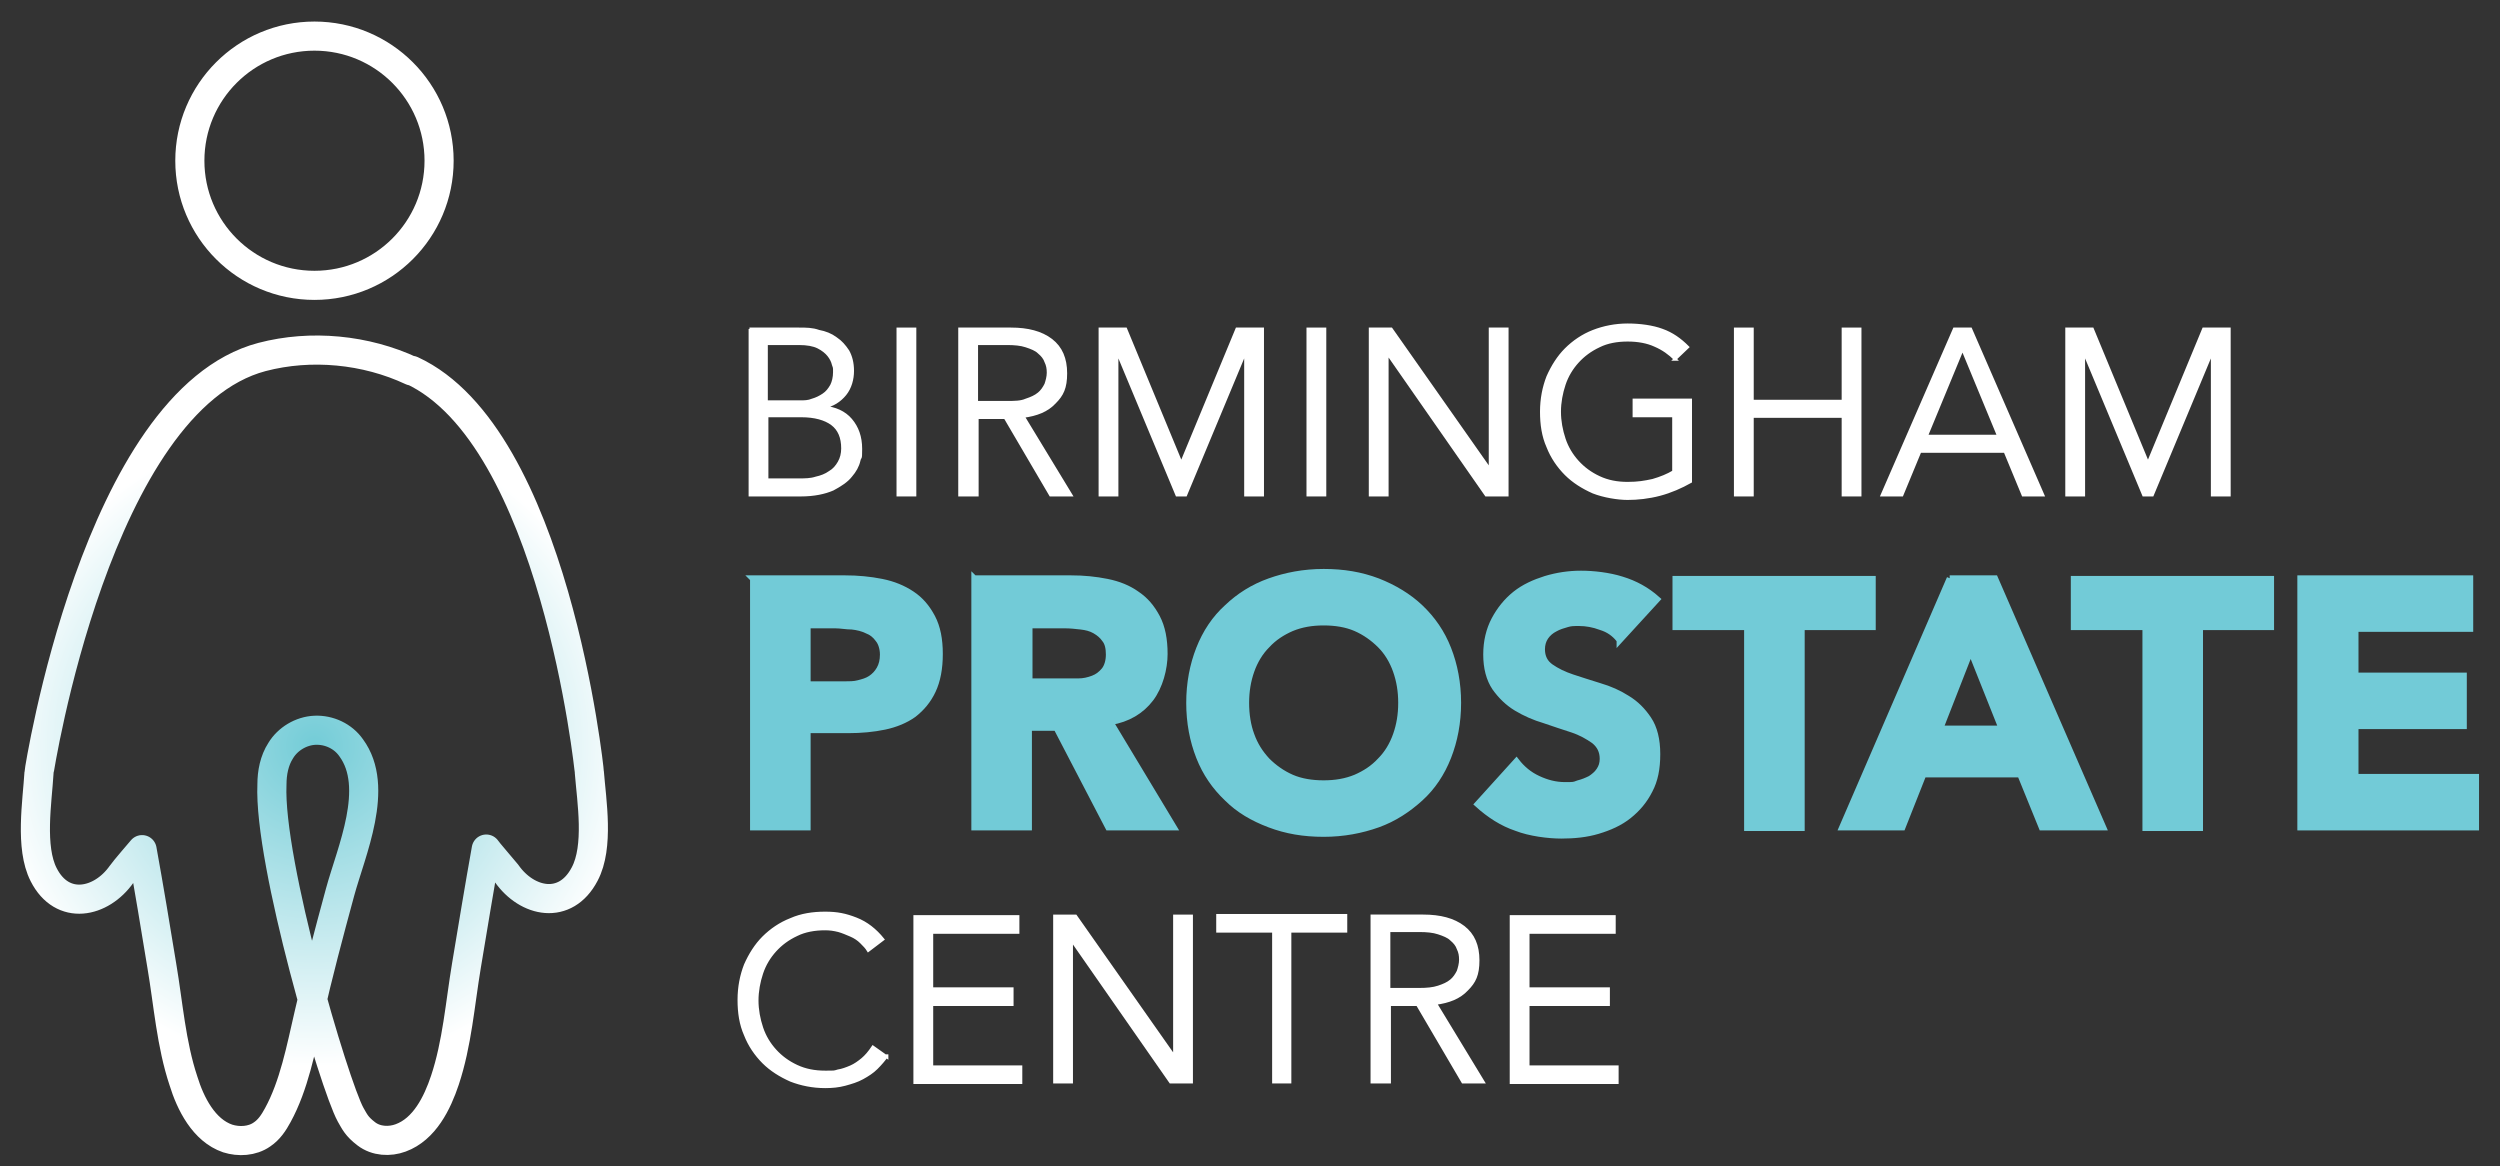
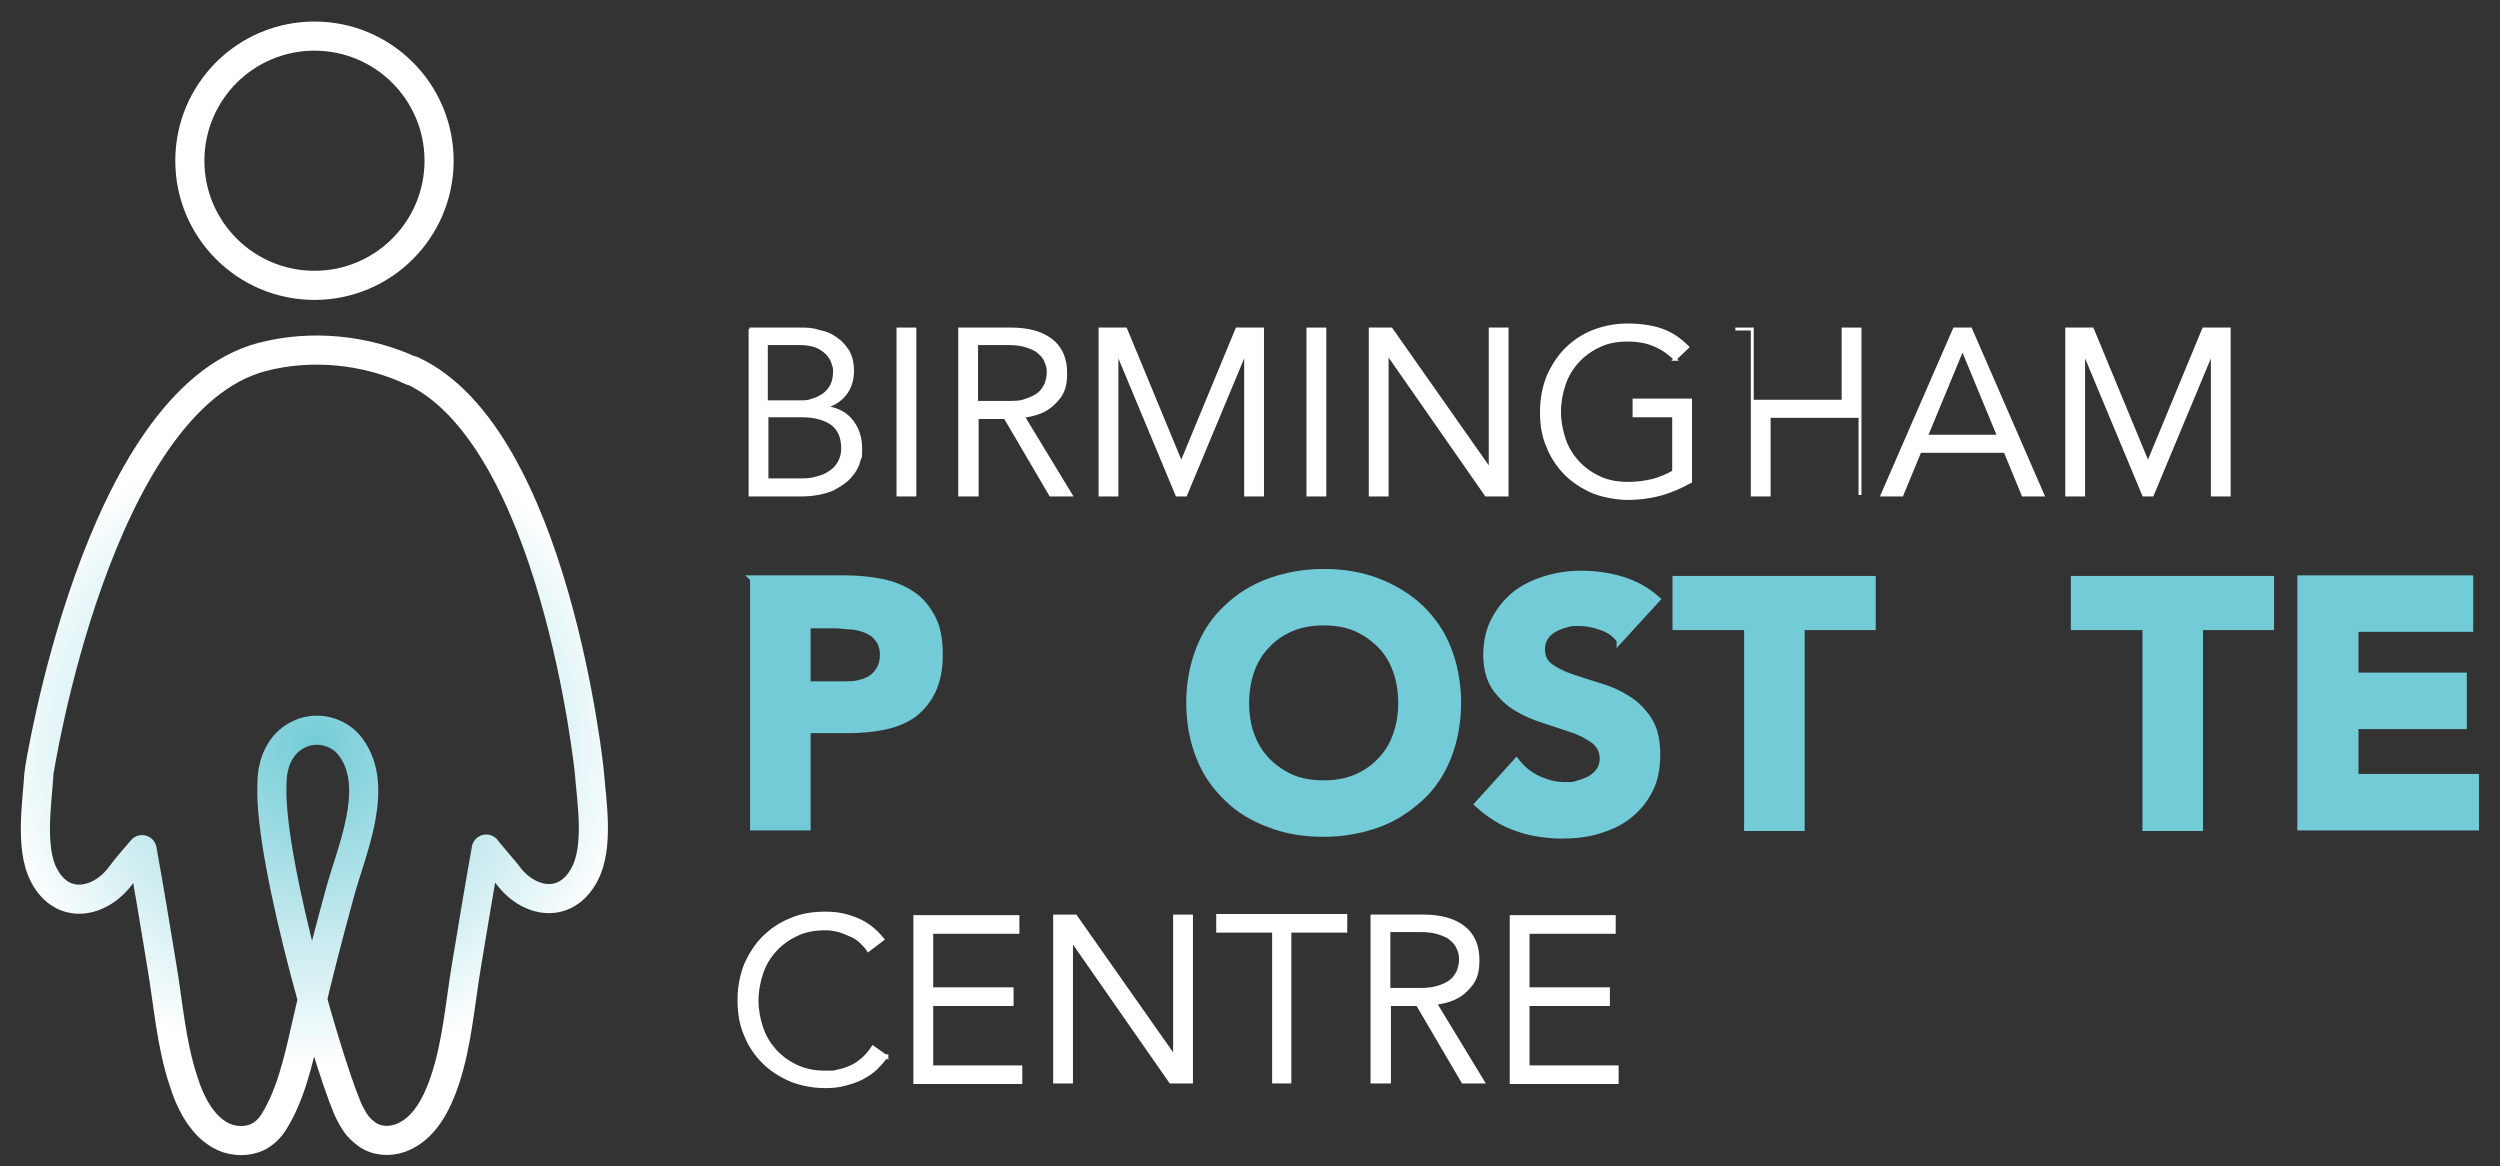
<svg xmlns="http://www.w3.org/2000/svg" id="Layer_1" viewBox="0 0 429.3 200.3">
  <rect x="0" y="0" width="429.3" height="200.3" fill="#333333" stroke="none" />
  <defs>
    <style> .st0 { fill: #72cbd7; stroke: #72cbd7; } .st0, .st1 { stroke-miterlimit: 10; } .st1 { fill: #fff; stroke-width: .5px; } .st1, .st2 { stroke: #fff; } .st3 { stroke: url(#radial-gradient); } .st3, .st2 { fill: none; stroke-linejoin: round; stroke-width: 5px; } </style>
    <radialGradient id="radial-gradient" cx="54" cy="83.3" fx="54" fy="83.3" r="61.3" gradientTransform="translate(0 211.3) scale(1 -1)" gradientUnits="userSpaceOnUse">
      <stop offset="0" stop-color="#73ccd7" />
      <stop offset=".9" stop-color="#fff" />
    </radialGradient>
  </defs>
  <path class="st3" d="M70.7,63.6c24.5,11.3,30.5,68.7,30.5,69,.4,5,1.7,12.8-.8,17.5-3.3,6.3-9.9,4.9-13.4-.1-.4-.5-3.5-4.1-3.5-4.2-1.2,6.7-2.3,13.4-3.4,20s-1.6,13.4-3.7,19.7c-1.3,3.9-3.5,8.4-7.6,9.9-1.9.7-4.2.6-5.9-.7s-2-2.1-2.7-3.3c-2.8-5.1-14.1-43.3-13.5-56.7,0-2,.4-4.1,1.5-5.8,1.2-2,3.5-3.4,5.9-3.5s4.8,1,6.2,3c5,6.8,0,17.8-1.9,24.8s-3.8,14.1-5.4,21.2c-1.3,5.6-2.5,12-5.3,17.1-.7,1.3-1.5,2.5-2.7,3.3-1.7,1.2-4,1.3-5.9.7-4.1-1.4-6.4-6-7.6-9.9-2.1-6.3-2.6-13.2-3.7-19.7-1.1-6.7-2.2-13.4-3.4-20,0,0-3.1,3.6-3.5,4.2-3.5,5-10.2,6.4-13.4.1-2.4-4.7-1.1-12.5-.8-17.5,0-.2,9.9-63.9,38.3-71.4,8.4-2.2,17.8-1.3,25.7,2.4h0Z" />
  <circle class="st2" cx="54" cy="27.6" r="21.4" />
  <path class="st1" d="M128.7,56.5h8.5c1.2,0,2.3,0,3.4.4,1.1.2,2.1.6,2.9,1.2.9.6,1.5,1.3,2.1,2.2.5.9.8,2,.8,3.4s-.4,2.9-1.3,4c-.9,1.1-2.1,1.9-3.7,2.2h0c2,.2,3.6.9,4.7,2.2,1.1,1.3,1.7,2.9,1.7,5s-.1,1.1-.3,2-.7,1.8-1.4,2.6c-.7.9-1.8,1.6-3.1,2.3-1.4.6-3.2,1-5.5,1h-8.7v-28.5h0ZM131.6,69h5.8c.7,0,1.4,0,2.1-.3.7-.2,1.3-.5,1.9-.9.6-.4,1-.9,1.4-1.6.3-.6.5-1.4.5-2.3s0-.7-.2-1.3c-.1-.5-.4-1.1-.8-1.6-.4-.5-1-1-1.8-1.4s-1.9-.6-3.3-.6h-5.6v10ZM131.6,82.4h5.6c1,0,2,0,2.9-.3.9-.2,1.7-.5,2.4-1,.7-.4,1.2-1,1.6-1.7.4-.7.6-1.5.6-2.4,0-1.9-.6-3.3-1.8-4.2-1.2-.9-3-1.4-5.3-1.4h-5.9v11h-.1Z" />
  <path class="st1" d="M157.1,85h-2.9v-28.5h2.9v28.5Z" />
  <path class="st1" d="M167.7,85h-2.9v-28.5h8.8c2.9,0,5.2.6,6.9,1.9s2.5,3.2,2.5,5.7-.6,3.7-1.9,5c-1.3,1.4-3.1,2.1-5.4,2.4l8.2,13.5h-3.5l-7.8-13.3h-4.8v13.3h-.1ZM167.7,69.1h5.2c1.3,0,2.4,0,3.3-.4.9-.3,1.6-.6,2.2-1.1.5-.4.9-1,1.2-1.6.2-.6.4-1.3.4-2s-.1-1.3-.4-1.9c-.2-.6-.6-1.1-1.2-1.6-.5-.5-1.3-.8-2.2-1.1-.9-.3-2-.4-3.3-.4h-5.2v10h0Z" />
  <path class="st1" d="M202.8,79.7l9.6-23.2h4.4v28.5h-2.9v-24.7h0l-10.3,24.7h-1.5l-10.3-24.7h0v24.7h-2.9v-28.5h4.4l9.6,23.2h-.1Z" />
  <path class="st1" d="M227.5,85h-2.9v-28.5h2.9v28.5Z" />
  <path class="st1" d="M255.9,80.7h0v-24.2h2.9v28.5h-3.6l-17-24.4h0v24.4h-2.9v-28.5h3.6l17,24.2Z" />
  <path class="st1" d="M287.7,61.7c-1-1-2.1-1.8-3.5-2.4-1.3-.6-2.9-.9-4.7-.9s-3.5.3-4.9,1c-1.5.7-2.7,1.6-3.7,2.7s-1.8,2.4-2.3,3.9-.8,3.1-.8,4.7.3,3.2.8,4.7,1.3,2.8,2.3,3.9,2.2,2,3.7,2.7,3.1,1,4.9,1,2.9-.2,4.3-.5c1.4-.4,2.6-.9,3.6-1.5v-9.6h-6.8v-2.7h9.7v14c-1.6.9-3.4,1.7-5.3,2.2s-3.8.7-5.5.7-4.1-.4-5.9-1.1c-1.8-.8-3.4-1.8-4.7-3.1-1.3-1.3-2.4-2.9-3.1-4.7-.8-1.8-1.1-3.8-1.1-6s.4-4.2,1.1-6c.8-1.8,1.8-3.4,3.1-4.7,1.3-1.3,2.9-2.4,4.7-3.1s3.8-1.1,5.9-1.1,4.3.3,5.9.9c1.7.6,3.1,1.6,4.4,2.9l-2.2,2.1h.1Z" />
-   <path class="st1" d="M298,56.5h2.9v12.4h15.6v-12.4h2.9v28.5h-2.9v-13.5h-15.6v13.5h-2.9v-28.5Z" />
+   <path class="st1" d="M298,56.5h2.9v12.4h15.6v-12.4h2.9v28.5v-13.5h-15.6v13.5h-2.9v-28.5Z" />
  <path class="st1" d="M326.6,85h-3.4l12.4-28.5h2.8l12.4,28.5h-3.4l-3.1-7.5h-14.6l-3.1,7.5h0ZM330.8,74.9h12.4l-6.2-15-6.2,15h0Z" />
  <path class="st1" d="M368.8,79.7l9.6-23.2h4.4v28.5h-2.9v-24.7h0l-10.3,24.7h-1.5l-10.3-24.7h0v24.7h-2.9v-28.5h4.4l9.6,23.2h-.1Z" />
  <path class="st0" d="M129.2,99.3h15.9c2.2,0,4.3.2,6.3.6s3.7,1.1,5.2,2.1,2.6,2.3,3.5,4,1.3,3.8,1.3,6.3-.4,4.6-1.2,6.3-1.9,3-3.3,4.1c-1.4,1-3.1,1.7-5,2.1-1.9.4-4,.6-6.3.6h-6.9v16.7h-9.4v-42.8h-.1ZM138.7,117.5h6.3c.8,0,1.7,0,2.4-.2.8-.2,1.5-.4,2.1-.8.6-.4,1.1-.9,1.5-1.6.4-.7.6-1.5.6-2.5s-.3-2-.8-2.6c-.5-.7-1.1-1.2-1.9-1.5-.8-.4-1.7-.6-2.6-.7-1,0-1.9-.2-2.8-.2h-4.8v10.2h0Z" />
-   <path class="st0" d="M167.3,99.3h16.6c2.2,0,4.2.2,6.2.6s3.7,1.1,5.1,2.1c1.5,1,2.6,2.3,3.5,4s1.3,3.8,1.3,6.3-.8,5.6-2.4,7.7c-1.6,2.1-3.9,3.5-6.9,4l10.9,18.1h-11.3l-8.9-17.1h-4.7v17.1h-9.4v-42.8h0ZM176.8,117h8.3c1,0,1.8-.2,2.6-.5s1.4-.8,1.9-1.4.8-1.6.8-2.7-.2-2-.7-2.6c-.4-.6-1-1.1-1.7-1.5s-1.5-.6-2.4-.7-1.8-.2-2.6-.2h-6.2v9.7h0Z" />
  <path class="st0" d="M204.2,120.7c0-3.4.6-6.5,1.7-9.3,1.1-2.8,2.7-5.2,4.8-7.1,2.1-2,4.5-3.5,7.3-4.5s5.9-1.6,9.3-1.6,6.4.5,9.3,1.6c2.8,1.1,5.3,2.6,7.3,4.5,2.1,2,3.7,4.3,4.8,7.1,1.1,2.8,1.7,5.9,1.7,9.3s-.6,6.5-1.7,9.3-2.7,5.2-4.8,7.1-4.5,3.5-7.3,4.5-5.9,1.6-9.3,1.6-6.4-.5-9.3-1.6-5.3-2.5-7.3-4.5c-2.1-2-3.7-4.3-4.8-7.1s-1.7-5.9-1.7-9.3h0ZM214,120.7c0,2,.3,3.9.9,5.5.6,1.7,1.5,3.1,2.7,4.4,1.2,1.2,2.6,2.2,4.2,2.9,1.6.7,3.5,1,5.5,1s3.8-.3,5.5-1c1.6-.7,3-1.6,4.2-2.9,1.2-1.2,2.1-2.7,2.7-4.4s.9-3.5.9-5.5-.3-3.8-.9-5.5-1.5-3.2-2.7-4.4-2.6-2.2-4.2-2.9c-1.6-.7-3.5-1-5.5-1s-3.8.3-5.5,1c-1.6.7-3,1.6-4.2,2.9-1.2,1.2-2.1,2.7-2.7,4.4-.6,1.7-.9,3.5-.9,5.5Z" />
  <path class="st0" d="M278,109.8c-.8-1-1.8-1.7-3.1-2.1-1.3-.5-2.6-.7-3.7-.7s-1.4,0-2.1.2-1.4.4-2.1.8c-.6.3-1.2.8-1.6,1.4-.4.6-.6,1.3-.6,2.1,0,1.3.5,2.3,1.5,3s2.2,1.3,3.7,1.8,3.1,1,4.7,1.5c1.7.5,3.3,1.2,4.7,2.1,1.5.9,2.7,2.1,3.7,3.6s1.5,3.5,1.5,6-.4,4.5-1.3,6.2c-.9,1.8-2.1,3.2-3.6,4.4s-3.3,2-5.3,2.6-4.1.8-6.3.8-5.4-.4-7.7-1.3c-2.4-.8-4.6-2.2-6.7-4.1l6.7-7.4c1,1.3,2.2,2.3,3.7,3s3,1.1,4.6,1.1,1.5,0,2.3-.3c.8-.2,1.5-.5,2.1-.8.6-.4,1.1-.8,1.5-1.4s.6-1.2.6-2c0-1.3-.5-2.3-1.5-3.1-1-.7-2.2-1.4-3.7-1.9s-3.1-1-4.8-1.6c-1.7-.5-3.3-1.2-4.8-2.1s-2.7-2.1-3.7-3.5c-1-1.5-1.5-3.4-1.5-5.7s.5-4.3,1.4-6,2.1-3.2,3.6-4.4c1.5-1.2,3.3-2,5.2-2.6,2-.6,4-.9,6.1-.9s4.8.3,7,1c2.3.7,4.3,1.8,6.1,3.4l-6.5,7.1v-.2Z" />
  <path class="st0" d="M299.9,107.7h-12.2v-8.3h33.9v8.3h-12.2v34.5h-9.4v-34.5h0Z" />
-   <path class="st0" d="M334.8,99.3h7.8l18.6,42.8h-10.6l-3.7-9.1h-16.6l-3.6,9.1h-10.4l18.5-42.8h0ZM338.4,111.8l-5.2,13.3h10.5l-5.3-13.3Z" />
  <path class="st0" d="M368.3,107.7h-12.2v-8.3h33.9v8.3h-12.2v34.5h-9.4v-34.5h0Z" />
  <path class="st0" d="M395.1,99.3h29.1v8.7h-19.7v8h18.6v8.7h-18.6v8.7h20.7v8.7h-30.2v-42.8h.1Z" />
  <path class="st1" d="M152.3,181.3c-.5.7-1.1,1.4-1.8,2.1s-1.5,1.2-2.4,1.7-1.9.8-3,1.1-2.2.4-3.4.4c-2.1,0-4.1-.4-5.9-1.1-1.8-.8-3.4-1.8-4.7-3.1s-2.4-2.9-3.1-4.7c-.8-1.8-1.1-3.8-1.1-6s.4-4.2,1.1-6c.8-1.8,1.8-3.4,3.1-4.7s2.9-2.4,4.7-3.1c1.8-.8,3.8-1.1,5.9-1.1s3.5.3,5.3,1,3.3,1.9,4.6,3.5l-2.5,1.9c-.3-.5-.7-.9-1.2-1.4s-1.1-.9-1.8-1.2-1.4-.6-2.1-.8c-.8-.2-1.5-.3-2.3-.3-1.8,0-3.5.3-4.9,1-1.5.7-2.7,1.6-3.7,2.7-1,1.1-1.8,2.4-2.3,3.9s-.8,3.1-.8,4.7.3,3.2.8,4.7,1.3,2.8,2.3,3.9c1,1.1,2.2,2,3.7,2.7s3.1,1,4.9,1,1.5,0,2.2-.2c.7-.1,1.5-.4,2.2-.7s1.4-.8,2-1.3,1.2-1.2,1.8-2.1l2.4,1.7v-.2Z" />
  <path class="st1" d="M160,183.2h15.3v2.7h-18.2v-28.5h17.7v2.7h-14.8v9.7h13.8v2.7h-13.8v10.8h0Z" />
  <path class="st1" d="M201.7,181.5h0v-24.2h2.9v28.5h-3.6l-17-24.4h0v24.4h-2.9v-28.5h3.6l17,24.2Z" />
  <path class="st1" d="M221.6,185.8h-2.9v-25.9h-9.6v-2.7h22v2.7h-9.6v25.9h.1Z" />
  <path class="st1" d="M238.5,185.8h-2.9v-28.5h8.8c2.9,0,5.2.6,6.9,1.9,1.7,1.3,2.5,3.2,2.5,5.7s-.6,3.7-1.9,5c-1.3,1.4-3.1,2.1-5.4,2.4l8.2,13.5h-3.5l-7.8-13.3h-4.8v13.3h-.1ZM238.5,169.9h5.2c1.3,0,2.4-.1,3.3-.4.9-.3,1.6-.6,2.2-1.1.5-.4.9-1,1.2-1.6.2-.6.4-1.3.4-2s-.1-1.3-.4-1.9c-.2-.6-.6-1.1-1.2-1.6-.5-.5-1.3-.8-2.2-1.1-.9-.3-2-.4-3.3-.4h-5.2v10h0Z" />
  <path class="st1" d="M262.4,183.2h15.3v2.7h-18.2v-28.5h17.7v2.7h-14.8v9.7h13.8v2.7h-13.8v10.8h0Z" />
</svg>